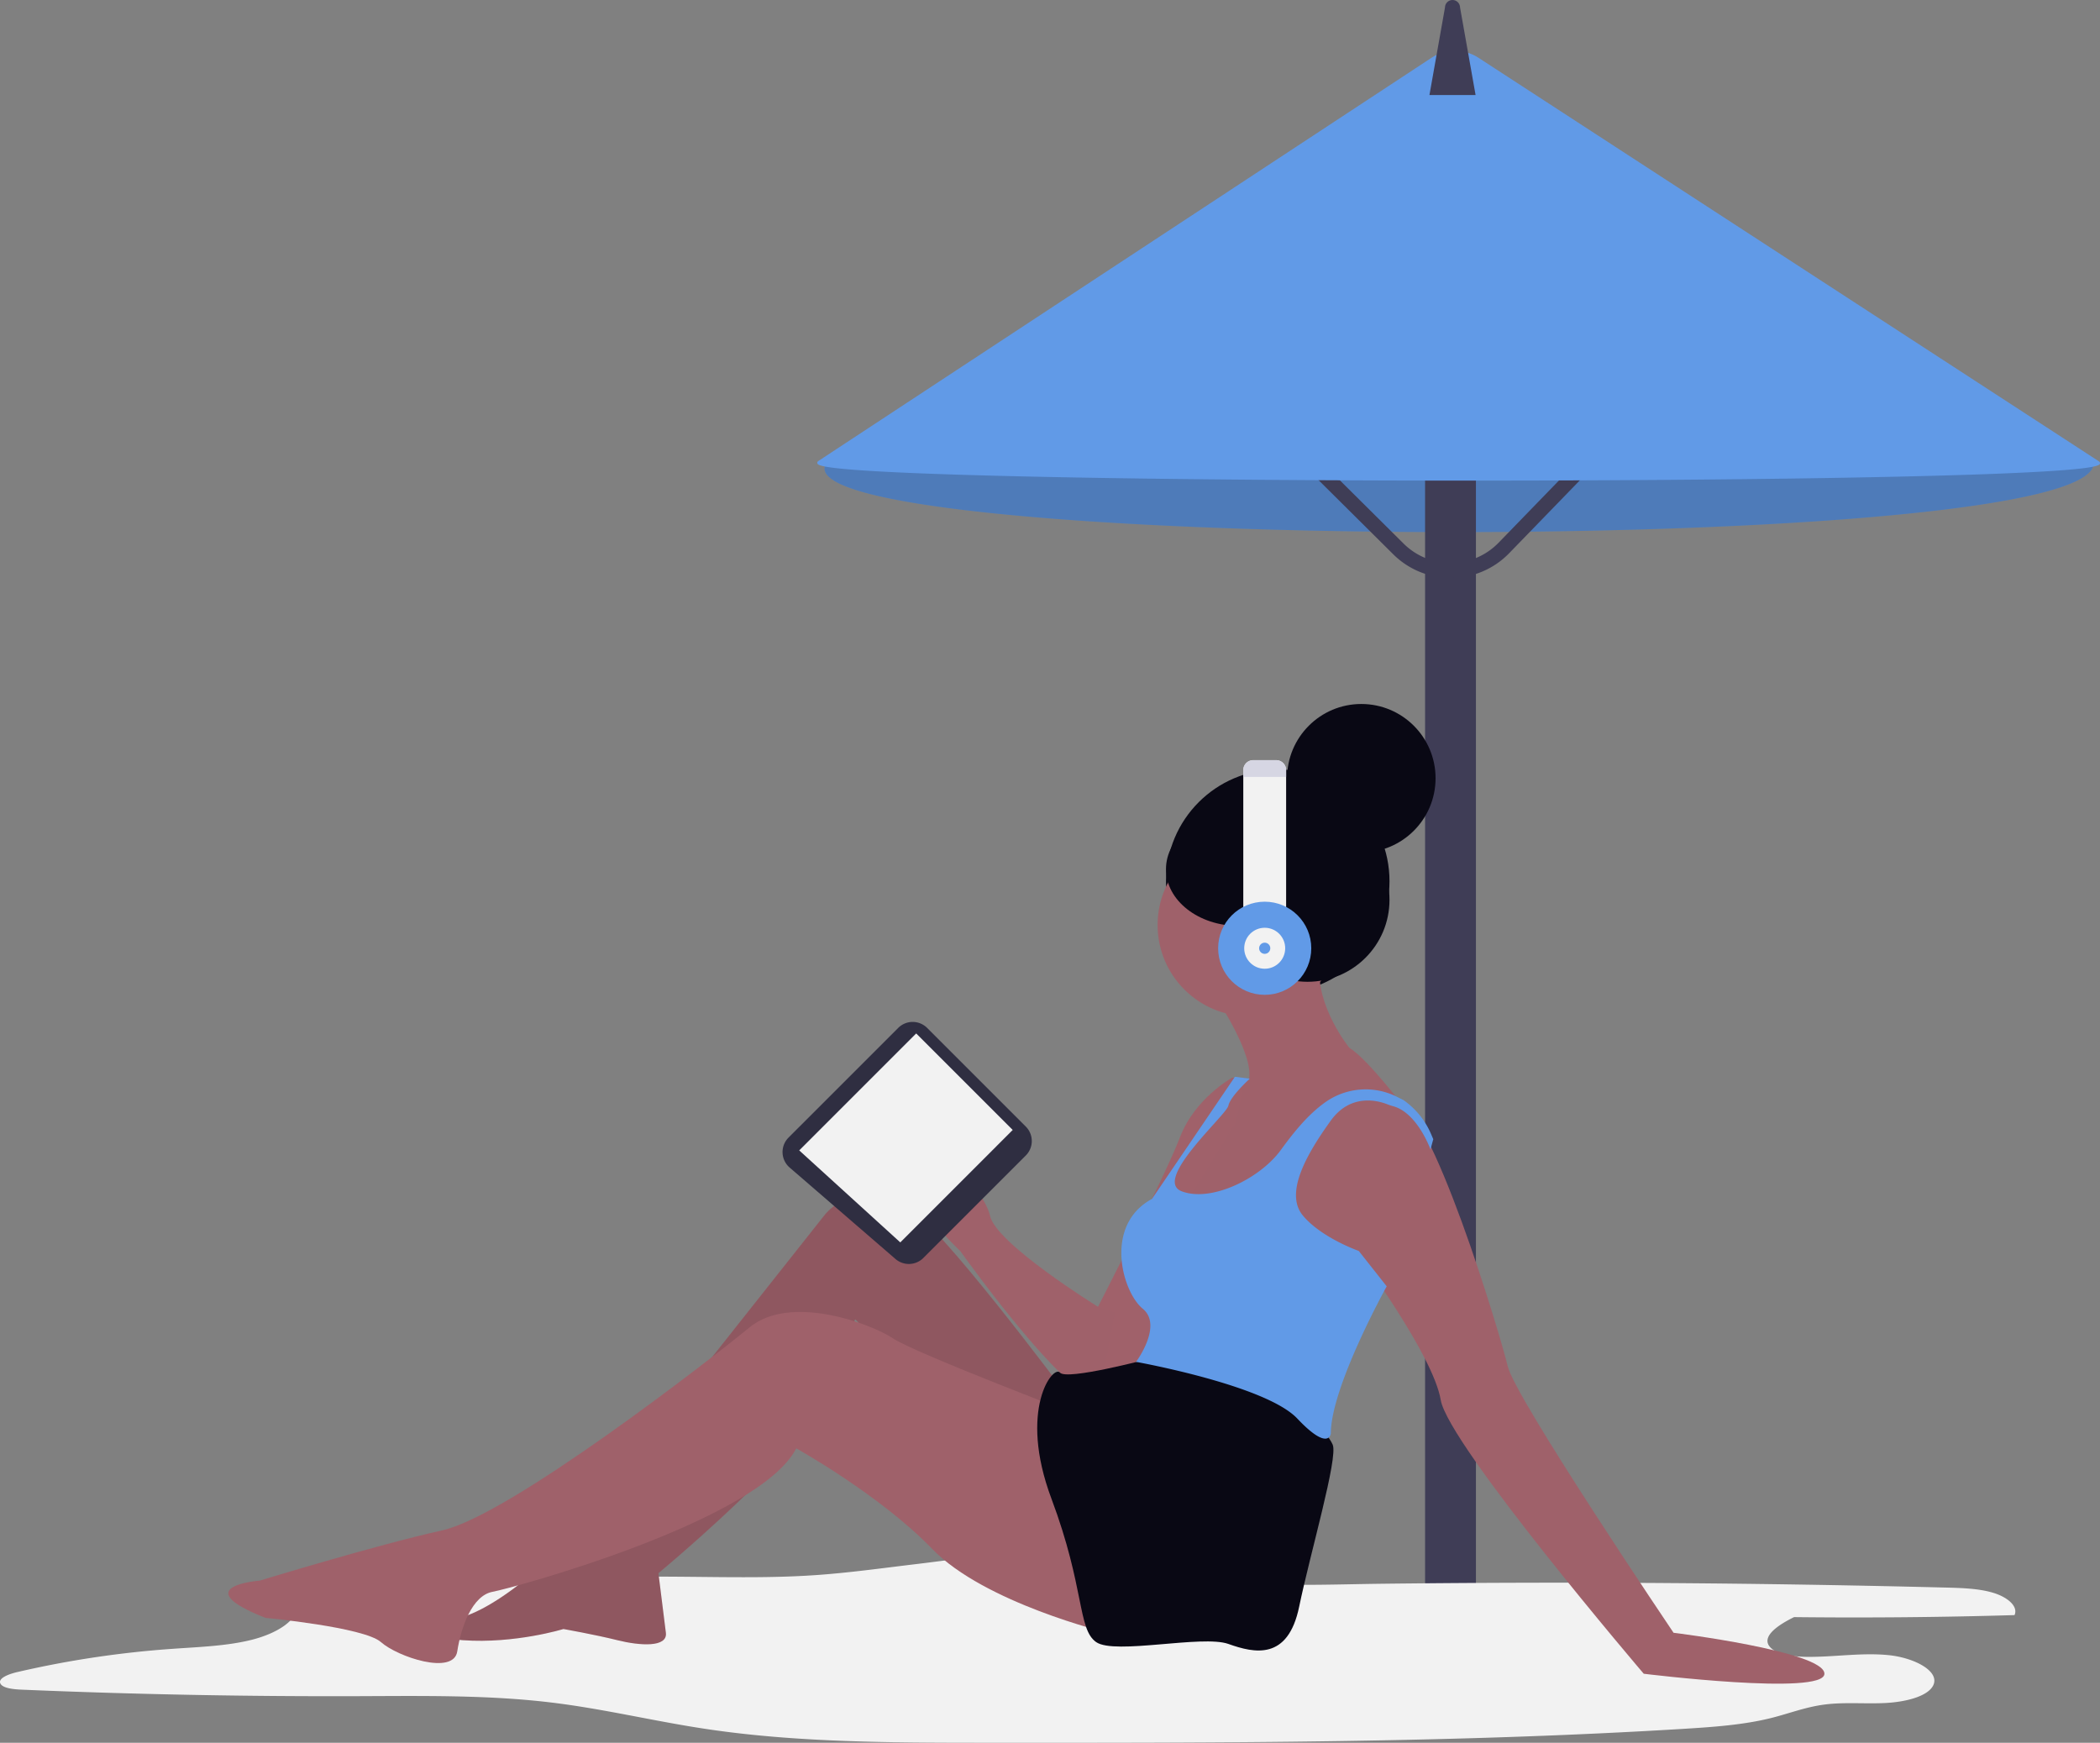
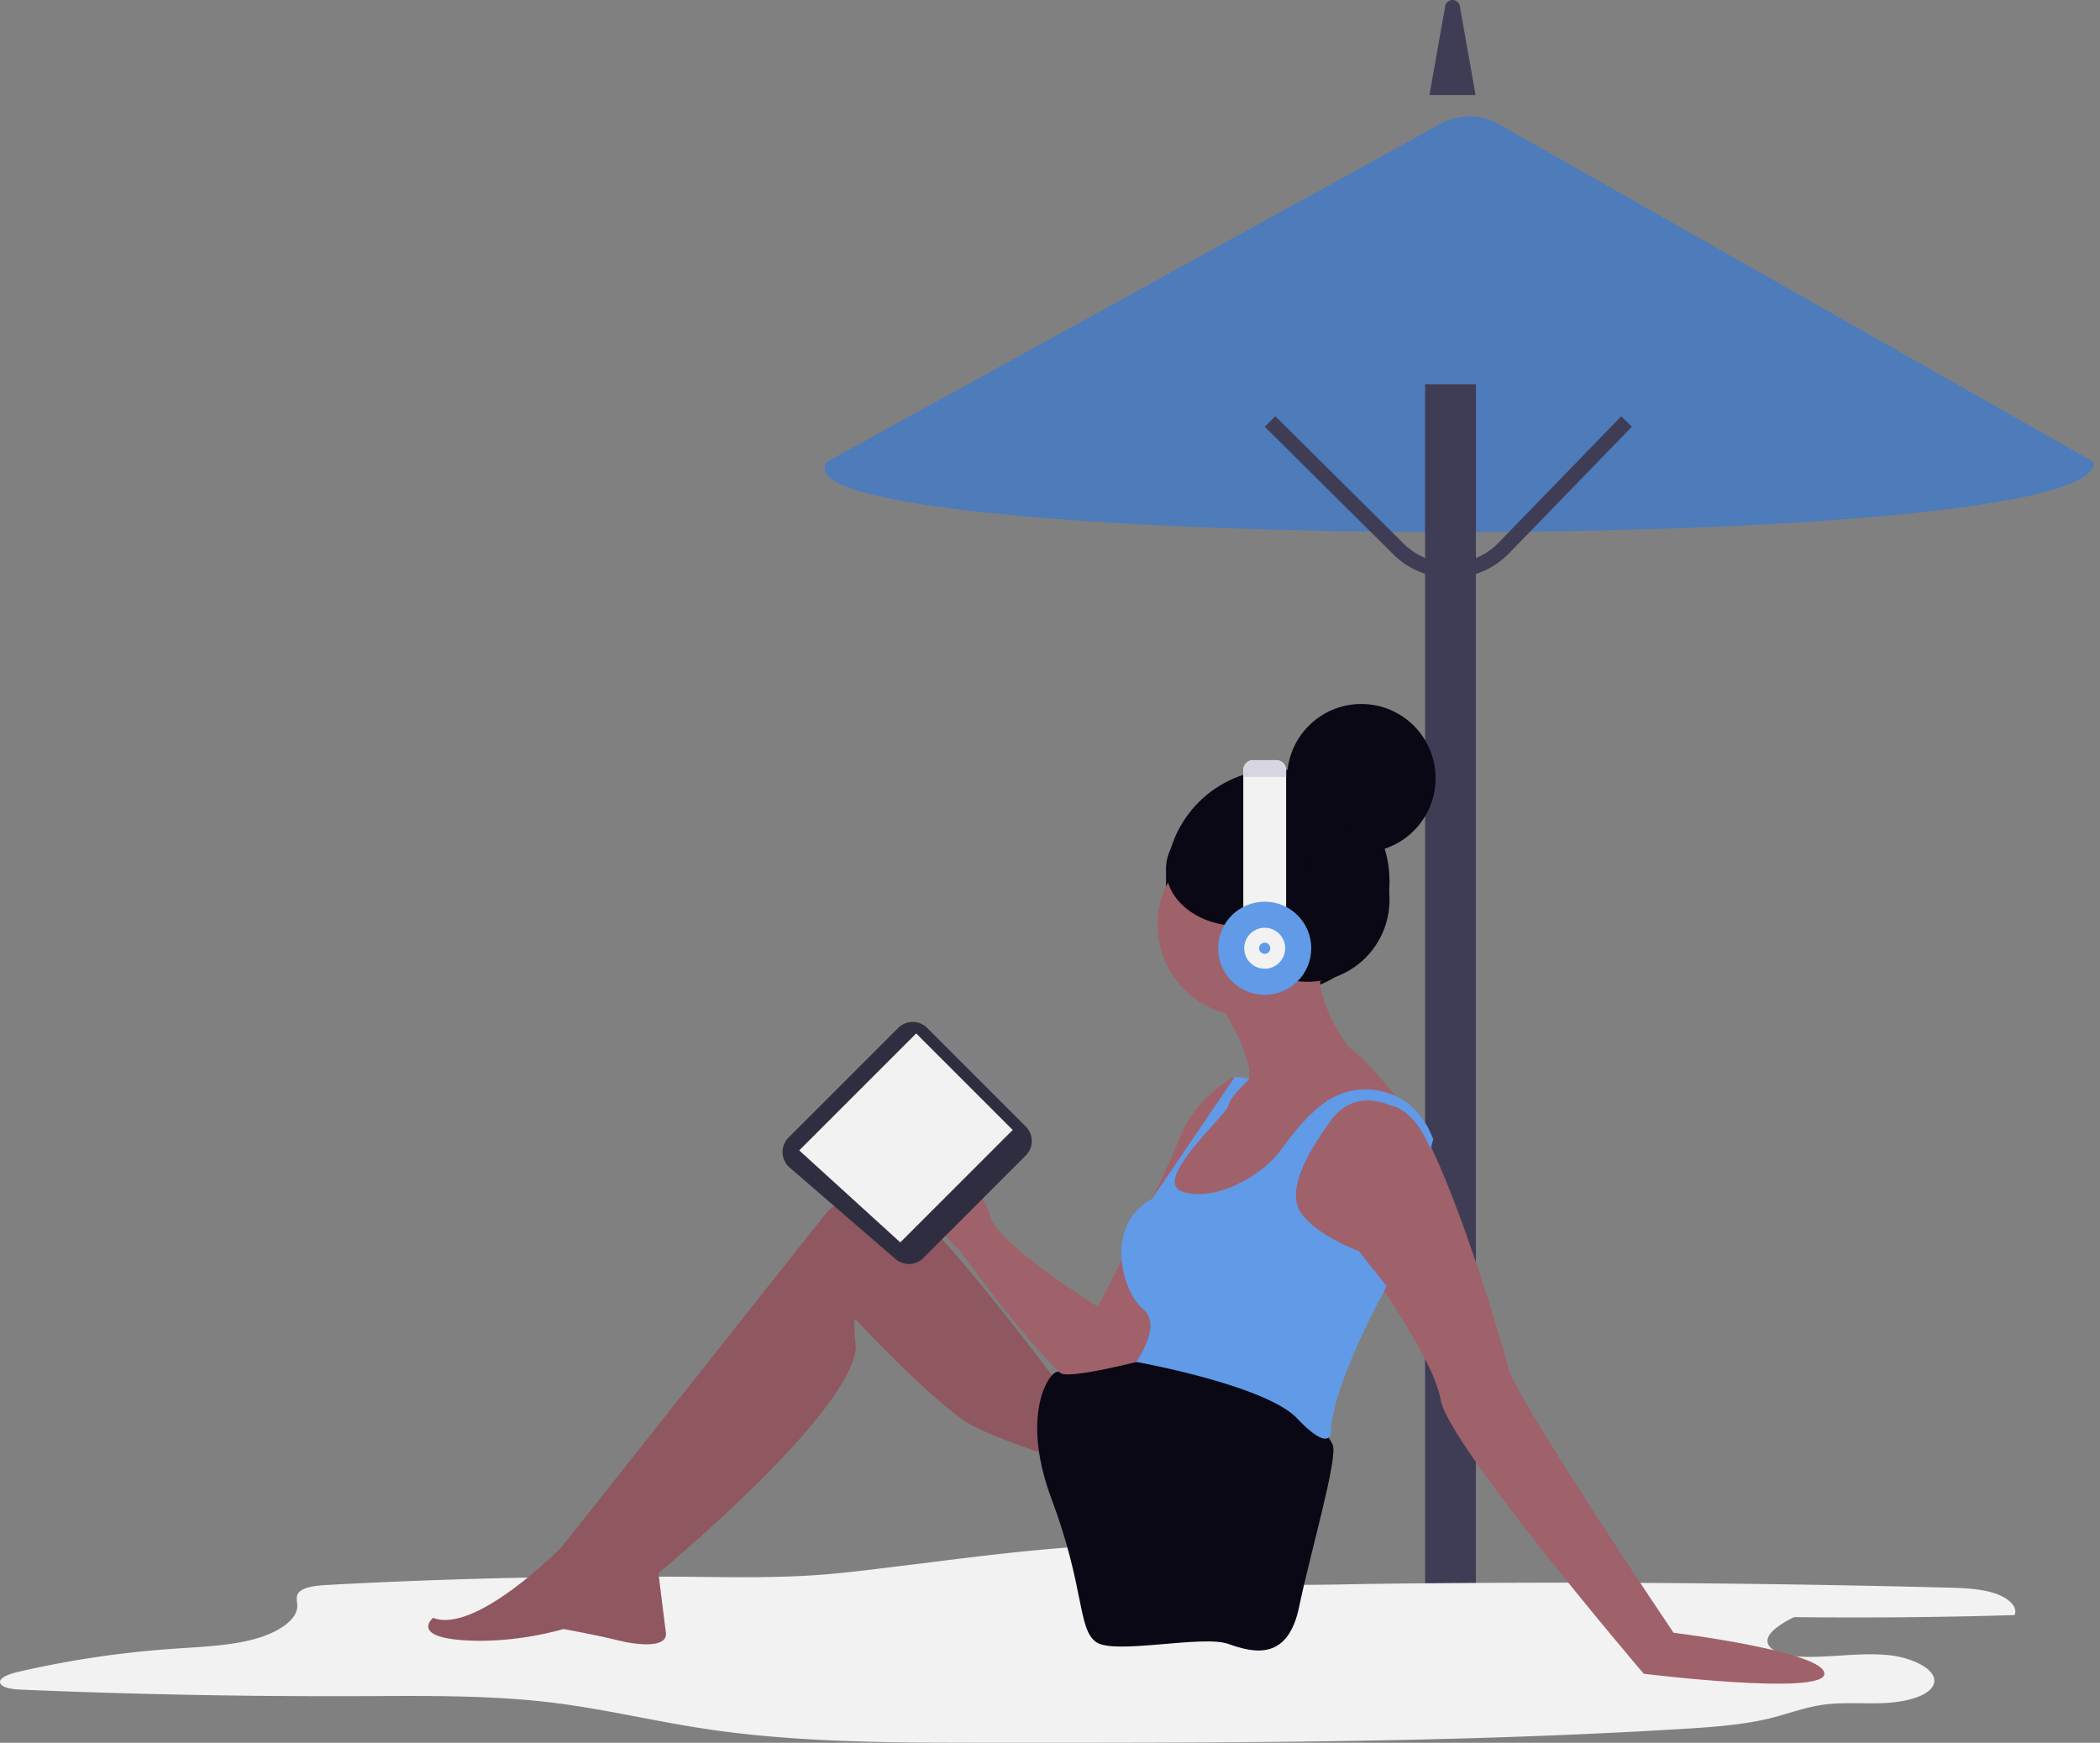
<svg xmlns="http://www.w3.org/2000/svg" width="800.005" height="663.911" viewBox="0 0 800.005 663.911" role="img" artist="Katerina Limpitsouni" source="https://undraw.co/">
  <rect x="0" y="0" width="800.005" height="663.911" fill="#808080" stroke="none" />
  <g id="Group_297" data-name="Group 297" transform="translate(-124.454 -12.895)">
    <g id="Group_296" data-name="Group 296" transform="translate(435.791 12.895)">
      <path id="Path_5139-796" data-name="Path 5139" d="M350.79,55.112,116.741,184.034c-27.037,34.664,486.7,36.807,482.458.127L372.242,55.24A22.485,22.485,0,0,0,350.79,55.112Z" transform="translate(-112.943 -8.156)" fill="#619ae7" />
      <path id="Path_5140-797" data-name="Path 5140" d="M350.79,55.112,116.741,184.034c-27.037,34.664,486.7,36.807,482.458.127L372.242,55.24A22.485,22.485,0,0,0,350.79,55.112Z" transform="translate(-112.943 -8.156)" opacity="0.2" style="isolation: isolate" />
      <rect id="Rectangle_1011" data-name="Rectangle 1011" width="19.373" height="472.504" transform="translate(231.551 146.387)" fill="#3f3d56" />
      <path id="Path_5144-798" data-name="Path 5144" d="M385.122,249.345a30.881,30.881,0,0,1-21.909-9.032L314.32,191.771l3.994-4.024,48.893,48.542a25.439,25.439,0,0,0,36.183-.341l46.721-48.164,4.07,3.948L407.46,239.9a30.89,30.89,0,0,1-22.036,9.447h-.3Z" transform="translate(-143.83 -29.197)" fill="#3f3d56" />
-       <path id="Path_5145-799" data-name="Path 5145" d="M360.5,186.656c-24.058,0-48.306-.082-71.841-.249-49.864-.355-92.436-1.055-123.114-2.026-52.29-1.655-52.847-3.536-53.085-4.339-.054-.186-.073-.546.419-.87L346.287,25.679a16.483,16.483,0,0,1,18.4.132L600.662,179.3c.492.334.468.7.41.881-.294.943-1.188,3.814-104.8,5.5C456.851,186.322,409.074,186.656,360.5,186.656Z" transform="translate(-112.434 -3.567)" fill="#619ae7" />
      <path id="Path_5143-800" data-name="Path 5143" d="M388.6,36.193h17.571l-5.925-33.4a2.861,2.861,0,0,0-5.72,0Z" transform="translate(-155.38 0)" fill="#3f3d56" />
    </g>
    <path id="Path_5124-801" data-name="Path 5124" d="M557.821,704.8q107.472-1.268,214.936,1.454c6.163.156,12.559.357,18,1.989s9.631,5.134,8.142,8.5q-41.95,1.241-83.988.767c-6.1,2.989-12.8,7.492-9.053,11.523,2.6,2.79,9,3.62,14.6,3.627,10.147.012,20.336-1.654,30.333-.677s19.973,6.235,17.044,11.694c-2.224,4.145-10.661,6.2-18.339,6.564s-15.54-.4-23.045.586c-7.132.933-13.312,3.357-19.986,5.049-10.529,2.669-22.2,3.494-33.685,4.2-88.179,5.387-177.09,5.344-265.788,5.3-35.909-.02-72.306-.074-106.981-5.316-19.766-2.988-38.707-7.628-58.722-10.036-23.908-2.876-48.617-2.486-73.067-2.4q-64.382.227-128.656-2.481c-3.189-.134-7.1-.59-7.963-2.32-1-2.019,3.071-3.6,6.517-4.4a378.386,378.386,0,0,1,59.362-8.854c10.124-.712,20.557-1.074,29.868-3.418s17.446-7.258,17.359-12.991c-.027-1.749-.765-3.619.695-5.164,1.938-2.051,6.706-2.522,10.82-2.745,45.6-2.479,91.455-3.514,137.265-3.1,16.114.146,32.295.47,48.3-.615,13.11-.889,25.951-2.715,38.871-4.248,17.343-2.058,92.819-12.717,103.829-4.068,8.242,6.475-8.774,7.872,13.331,10.514C517.067,706.022,538.3,705.03,557.821,704.8Z" transform="translate(93.002 -88.567)" fill="#f2f2f2" />
    <circle id="Ellipse_867" data-name="Ellipse 867" cx="42.574" cy="42.574" r="42.574" transform="translate(568.642 306.02)" fill="#090814" />
    <ellipse id="Ellipse_868" data-name="Ellipse 868" cx="28.288" cy="28.288" rx="28.288" ry="28.288" transform="translate(614.764 281.084)" fill="#090814" />
    <circle id="Ellipse_869" data-name="Ellipse 869" cx="34.769" cy="34.769" r="34.769" transform="translate(565.449 330.501)" fill="#9f616a" />
    <path id="Path_5126-802" data-name="Path 5126" d="M676.82,392s14.191,21.287,12.063,30.511c0,0-9.224,4.257-9.224,5.677s-8.515,14.9-8.515,14.9l-9.934,13.482-4.257,17.739H677.53l22.706-17.739,22-24.125s14.9-7.1,22.706-1.419l4.257,3.548s-14.9-19.868-22-24.125c0,0-12.772-15.61-11.353-31.221Z" transform="translate(-88.664 1.655)" fill="#9f616a" />
    <path id="Path_5127-803" data-name="Path 5127" d="M671.551,439.224s-14.191,7.805-19.868,22.706S620.462,526.5,620.462,526.5s-2.129,31.93-.71,33.35,17.739-14.191,20.577-18.449,14.191-55.346,14.191-55.346l18.449-29.8,3.548-17.03Z" transform="translate(-77.718 -15.771)" fill="#a0616a" />
    <path id="Path_5128-804" data-name="Path 5128" d="M596.546,536.8l-6.386-2.129S551.134,510.547,549,499.9s-33.35-46.122-34.059-26.964,22.706,40.445,22.706,40.445,51.089,71.666,53.927,51.089Z" transform="translate(-47.416 -23.943)" fill="#9f616a" />
    <path id="Path_5129-805" data-name="Path 5129" d="M720.952,482.216s.71,19.868,28.383,26.964c0,0,28.383,38.317,31.221,55.346S857.9,668.832,857.9,668.832s68.828,8.515,68.828,0-57.475-15.61-57.475-15.61S808.938,563.816,806.1,551.754,776.3,450.285,763.526,451c0,0-12.063-5.677-19.158-1.419S720.952,482.216,720.952,482.216Z" transform="translate(-107.252 -18.317)" fill="#9f616a" />
    <path id="Path_5130-806" data-name="Path 5130" d="M504.462,578.583s-49.67-66.7-60.313-70.957-24.125-7.1-31.931,2.838-100.049,126.3-100.049,126.3-32.64,33.35-48.96,26.964c0,0-8.515,7.1,11.353,8.515s38.317-4.257,38.317-4.257,12.063,2.129,20.577,4.257,19.158,2.838,18.449-2.838L349.067,646.7s73.085-60.313,75.214-85.858c0,0-1.419-12.063,0-10.643s31.221,33.35,44.7,40.445,46.831,17.03,46.831,17.03Z" transform="translate(26.219 -34.504)" fill="#9f616a" />
    <path id="Path_5131-807" data-name="Path 5131" d="M504.462,578.583s-49.67-66.7-60.313-70.957-24.125-7.1-31.931,2.838-100.049,126.3-100.049,126.3-32.64,33.35-48.96,26.964c0,0-8.515,7.1,11.353,8.515s38.317-4.257,38.317-4.257,12.063,2.129,20.577,4.257,19.158,2.838,18.449-2.838L349.067,646.7s73.085-60.313,75.214-85.858c0,0-1.419-12.063,0-10.643s31.221,33.35,44.7,40.445,46.831,17.03,46.831,17.03Z" transform="translate(26.219 -34.504)" opacity="0.1" />
-     <path id="Path_5132-808" data-name="Path 5132" d="M481.085,605.6s-65.28-24.835-73.795-30.511-39.026-17.03-54.637-4.257S261.12,642.5,235.575,648.179s-69.538,19.158-69.538,19.158-28.383,2.129,2.129,14.191c0,0,37.607,3.548,43.993,9.224s27.673,12.772,29.092,3.548,5.677-21.287,13.482-22.706S356.2,644.631,370.393,616.958c0,0,31.931,17.739,51.8,38.317s66.7,31.931,66.7,31.931Z" transform="translate(57.401 -52.301)" fill="#9f616a" />
    <path id="Path_5133-809" data-name="Path 5133" d="M630.632,590.224s-31.1,8.268-33.646,5.2-16.024,13.96-3.251,48.019,9.934,49.67,17.03,54.637,40.445-2.838,50.379.71,22.706,6.386,26.964-14.191,14.9-56.765,12.772-61.732-13.482-16.32-13.482-16.32l-23.416-12.063Z" transform="translate(-68.73 -59.626)" fill="#090814" />
    <path id="Path_5134-810" data-name="Path 5134" d="M751.249,466.4s-4.94-13.837-14.11-16.431a23.561,23.561,0,0,1-2.289-.751c-3.445-1.368-13.953-4.353-21.562,6.184-9.224,12.772-17.739,27.673-10.644,36.188s21.287,13.482,21.287,13.482l10.644,13.482s-21.287,38.317-21.287,56.056c0,0-.71,7.1-12.772-5.677s-61.426-21.6-61.426-21.6,10.338-13.876,2.532-20.262-14.951-31.823,3.523-41.811l31.6-46.53,5.677.71s-7.45,6.741-8.16,10.289-29.092,28.383-17.739,32.64,29.8-4.967,37.607-15.61c4.293-5.854,10.3-13.854,17.912-18.925a26.53,26.53,0,0,1,26.537-1.425l2.383,1.191h0a30.4,30.4,0,0,1,10.508,12.928l.845,1.973Z" transform="translate(-81.847 -15.625)" fill="#619ae7" />
    <circle id="Ellipse_870" data-name="Ellipse 870" cx="31.221" cy="31.221" r="31.221" transform="translate(591.348 324.469)" fill="#090814" />
    <ellipse id="Ellipse_871" data-name="Ellipse 871" cx="27.673" cy="21.642" rx="27.673" ry="21.642" transform="translate(568.642 322.341)" fill="#090814" />
    <ellipse id="Ellipse_872" data-name="Ellipse 872" cx="4.612" cy="8.16" rx="4.612" ry="8.16" transform="translate(601.992 369.882)" fill="#a0616a" />
    <path id="Path_5135-811" data-name="Path 5135" d="M715.272,272.527v56.51h-16.32v-56.51a3.8,3.8,0,0,1,3.8-3.8h8.714a3.8,3.8,0,0,1,3.8,3.8Z" transform="translate(-100.862 33.748)" fill="#f2f2f2" />
    <circle id="Ellipse_873" data-name="Ellipse 873" cx="17.739" cy="17.739" r="17.739" transform="translate(588.51 356.4)" fill="#619ae7" />
    <circle id="Ellipse_874" data-name="Ellipse 874" cx="7.805" cy="7.805" r="7.805" transform="translate(598.444 366.334)" fill="#f2f2f2" />
    <circle id="Ellipse_875" data-name="Ellipse 875" cx="2.129" cy="2.129" r="2.129" transform="translate(604.121 372.01)" fill="#619ae7" />
    <path id="Path_5136-812" data-name="Path 5136" d="M715.272,272.527v2.583h-16.32v-2.583a3.8,3.8,0,0,1,3.8-3.8h8.714a3.8,3.8,0,0,1,3.8,3.8Z" transform="translate(-100.862 33.748)" fill="#d6d6e3" />
    <path id="Path_5137-813" data-name="Path 5137" d="M453.872,453.335l41.779-41.779a7.793,7.793,0,0,1,11.021,0l37.584,37.584a7.793,7.793,0,0,1,0,11.021L505.22,499.2a7.793,7.793,0,0,1-10.605.387l-40.327-34.841a7.793,7.793,0,0,1-.416-11.408Z" transform="translate(-29.02 -7.072)" fill="#2f2e41" />
    <path id="Path_5138-814" data-name="Path 5138" d="M440,370.057,484.557,325.5l36.77,36.77L478.5,405.1Z" transform="translate(-11.077 81.09)" fill="#f2f2f2" />
    <circle id="Ellipse_880" data-name="Ellipse 880" cx="0.647" cy="0.647" r="0.647" transform="translate(460.376 445.096)" fill="#f2f2f2" />
    <circle id="Ellipse_881" data-name="Ellipse 881" cx="0.647" cy="0.647" r="0.647" transform="translate(469.677 435.198)" fill="#f2f2f2" />
    <circle id="Ellipse_882" data-name="Ellipse 882" cx="1.294" cy="1.294" r="1.294" transform="translate(469.587 437.737)" fill="#f2f2f2" />
  </g>
</svg>